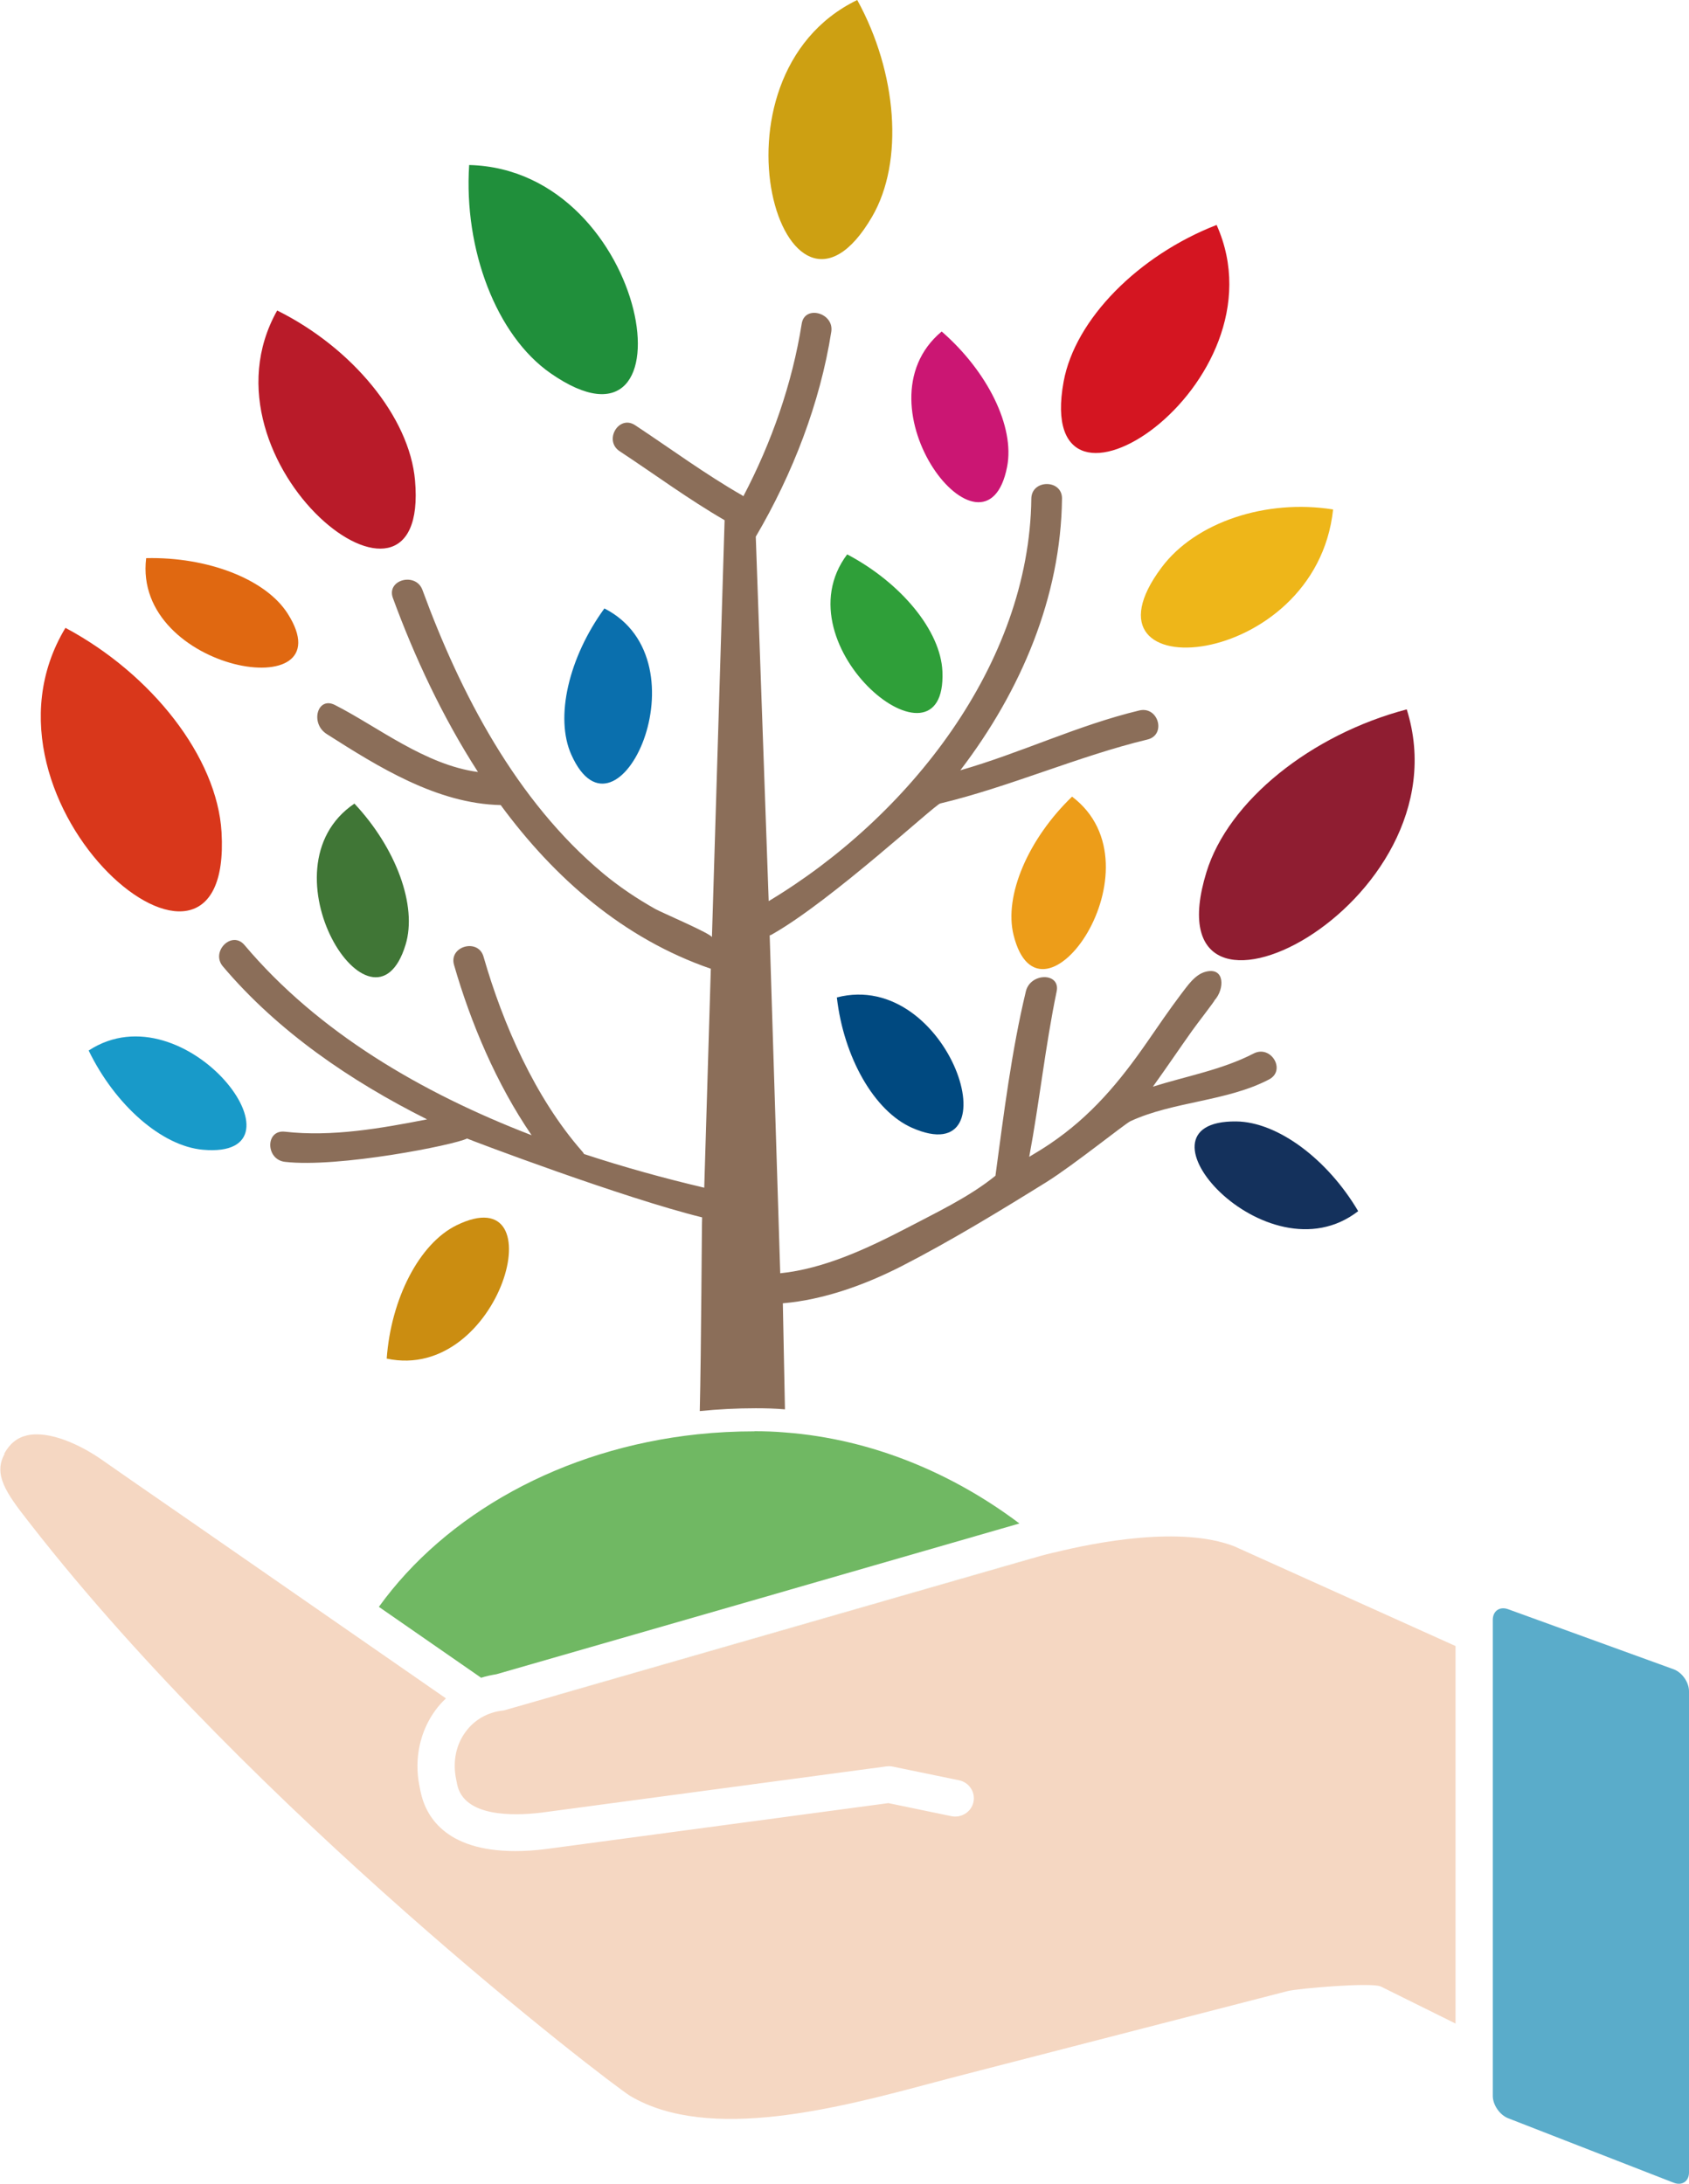
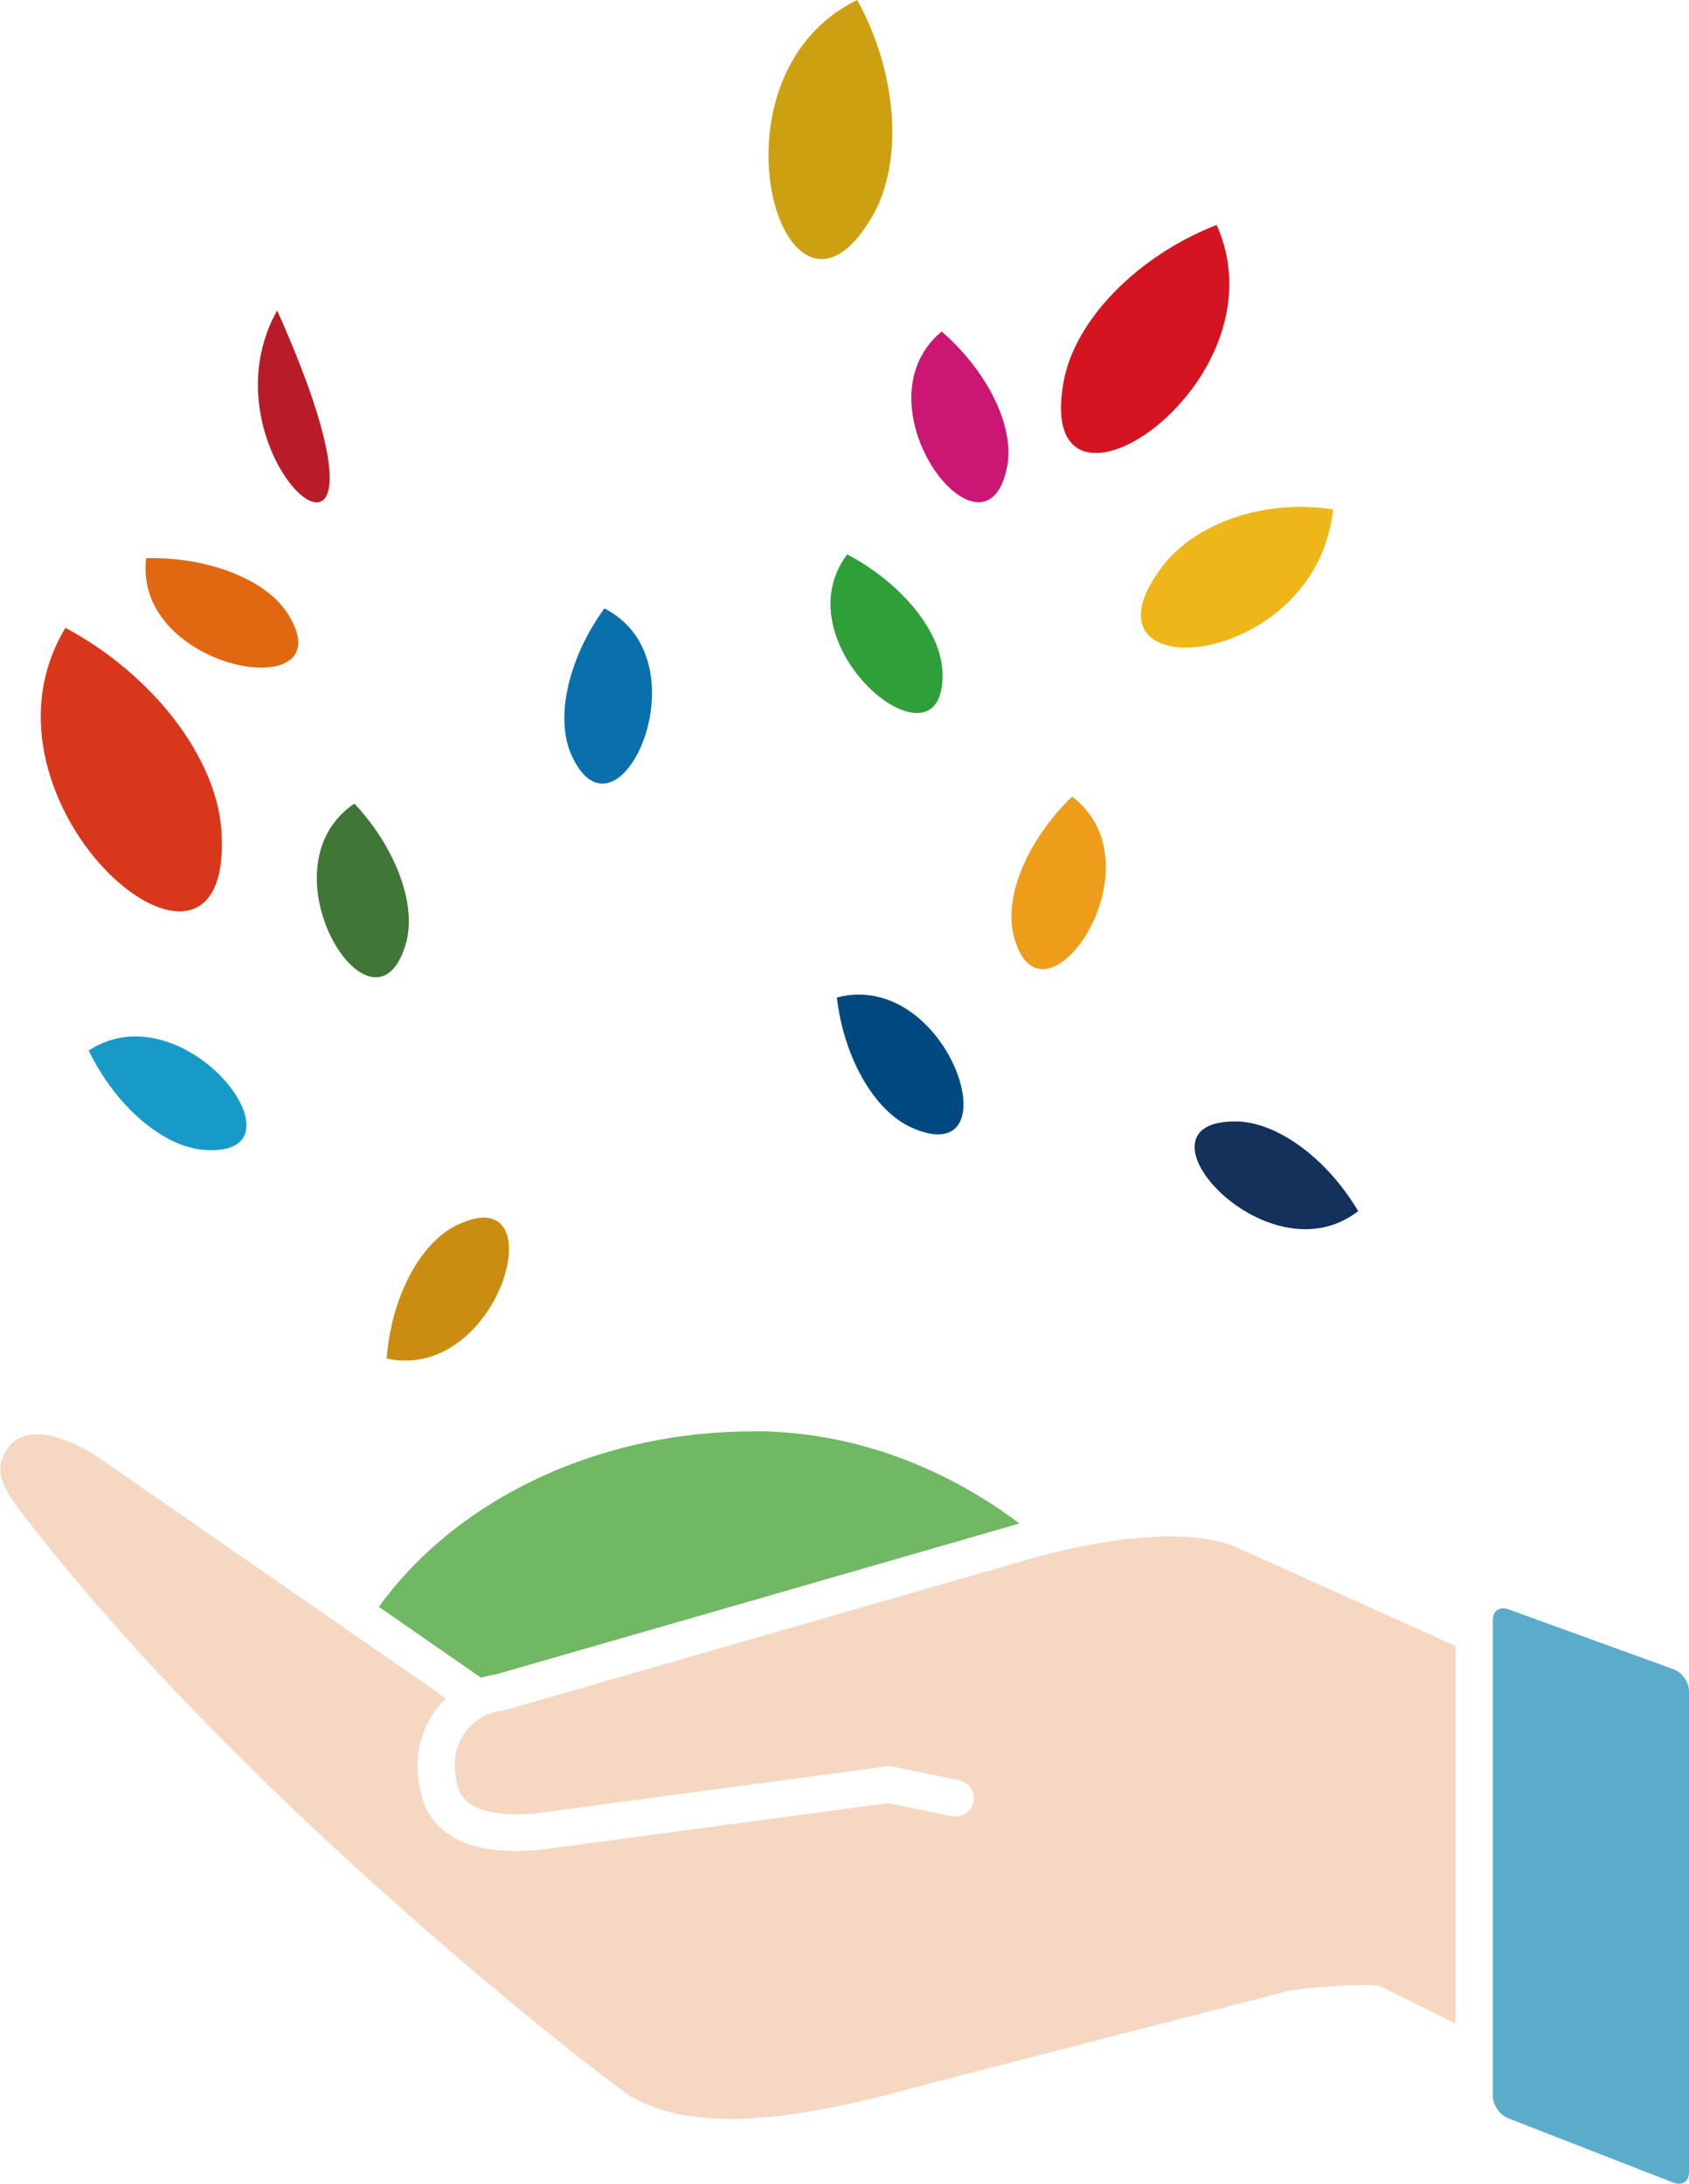
<svg xmlns="http://www.w3.org/2000/svg" width="246" height="318" viewBox="0 0 246 318" fill="none">
  <path d="M154.914 55.577C156.578 46.477 165.821 37.182 177.197 32.756C187.633 56.039 150.392 80.335 154.914 55.577Z" fill="#D41521" />
  <path d="M124.854 0C130.678 10.575 131.69 23.532 127.024 31.548C114.327 53.373 101.63 11.268 124.854 0Z" fill="#CDA012" />
-   <path d="M40.37 45.215C51.294 50.636 59.632 60.731 60.446 69.938C62.671 94.998 27.836 67.485 40.37 45.215Z" fill="#B91B29" />
-   <path d="M175.714 127.008C178.916 116.593 190.98 106.96 204.889 103.298C213.878 131.896 167.015 155.339 175.714 127.008Z" fill="#8F1D31" />
-   <path d="M80.161 54.333C72.293 48.841 67.536 36.346 68.332 24.029C94.902 24.687 101.576 69.28 80.161 54.333Z" fill="#208F3B" />
+   <path d="M40.37 45.215C62.671 94.998 27.836 67.485 40.37 45.215Z" fill="#B91B29" />
  <path d="M9.532 91.426C22.175 98.18 31.634 110.319 32.267 121.178C33.986 150.718 -6.005 117.179 9.532 91.426Z" fill="#D9371B" />
  <path d="M169.185 82.628C174.141 75.999 184.432 72.639 194.163 74.186C191.667 97.771 155.692 100.65 169.185 82.628Z" fill="#EEB619" />
  <path d="M147.625 136.161C146.196 130.403 149.777 122.138 156.144 116.006C169.637 126.173 151.514 151.855 147.625 136.161Z" fill="#ED9D19" />
  <path d="M132.83 164.225C127.313 161.79 122.882 153.952 121.887 145.243C138.346 141.013 147.824 170.855 132.83 164.225Z" fill="#004980" />
  <path d="M51.62 117.019C57.661 123.453 60.808 131.878 59.072 137.565C54.369 153.046 37.603 126.493 51.62 117.019Z" fill="#407636" />
  <path d="M123.389 80.726C131.238 84.868 137.008 91.835 137.261 97.771C137.949 113.909 113.296 94.181 123.389 80.726Z" fill="#2F9F39" />
  <path d="M137.153 48.272C143.827 54.066 147.824 62.136 146.685 67.965C143.592 83.837 124.185 59.078 137.153 48.272Z" fill="#CB1673" />
  <path d="M41.907 89.364C50.625 103.067 19.262 97.878 21.288 81.277C30.187 81.064 38.706 84.317 41.907 89.364Z" fill="#E06811" />
  <path d="M83.218 109.91C80.776 104.472 82.838 95.727 88.029 88.6C103.131 96.296 89.837 124.698 83.218 109.91Z" fill="#0A6FAD" />
  <path d="M29.554 167.425C23.531 166.891 16.748 160.884 12.914 152.975C27.076 143.715 45.923 168.882 29.554 167.425Z" fill="#189AC9" />
  <path d="M197.816 176.364C184.468 186.726 163.596 163.141 180.037 163.301C186.078 163.354 193.349 168.793 197.816 176.364Z" fill="#14315C" />
  <path d="M56.322 197.835C56.956 189.108 61.061 181.092 66.487 178.426C81.21 171.21 72.944 201.389 56.322 197.835Z" fill="#CB8D11" />
-   <path d="M139.812 112.185C148.656 109.661 156.958 105.609 165.929 103.458C168.715 102.783 169.908 107.013 167.123 107.688C157.175 110.07 146.884 114.638 136.936 117.002C136.122 117.215 121.164 131.096 112.555 136.001C112.41 136.108 112.247 136.161 112.103 136.215L113.64 185.411C120.043 184.754 126.355 181.785 131.98 178.871C136.303 176.596 141.132 174.338 144.985 171.21C146.196 162.217 147.336 153.01 149.416 144.355C150.085 141.6 154.462 141.6 153.901 144.355C152.237 152.371 151.405 160.44 149.904 168.455C150.917 167.851 151.912 167.247 152.889 166.589C158.911 162.537 163.071 157.525 167.123 151.677C168.715 149.367 170.306 147.039 172.006 144.781C172.947 143.573 174.032 141.884 175.642 141.493C178.409 140.8 178.391 144.017 176.89 145.67C176.998 145.67 174.303 149.136 173.616 150.113C171.699 152.815 169.854 155.552 167.919 158.236C172.838 156.69 177.993 155.783 182.569 153.419C185.119 152.086 187.362 155.872 184.83 157.187C178.735 160.386 170.867 160.386 164.645 163.266C163.849 163.639 156.361 169.664 152.436 172.117C145.654 176.329 138.383 180.755 131.275 184.398C126.011 187.082 120.007 189.268 114.02 189.783L114.327 205.228C112.916 205.104 111.506 205.068 110.059 205.068C107.31 205.068 104.596 205.211 101.92 205.477C102.137 196.662 102.209 177.751 102.263 177.271C90.706 174.427 68.64 166.074 68.025 165.789C66.198 166.731 49.251 170.091 41.491 169.184C38.67 168.846 38.634 164.474 41.491 164.794C48.31 165.576 55.472 164.314 62.201 162.999C51.059 157.418 40.478 150.202 32.466 140.729C30.639 138.579 33.768 135.433 35.613 137.619C46.321 150.309 61.369 159.124 77.43 165.31C72.293 157.809 68.549 148.923 66.126 140.498C65.348 137.761 69.671 136.588 70.43 139.325C73.252 149.136 77.936 159.835 84.755 167.62C84.882 167.744 84.972 167.887 85.063 168.047C90.887 169.966 96.765 171.584 102.571 172.952L103.529 141.067C90.796 136.677 80.758 127.879 72.926 117.233C63.648 117.037 55.093 111.67 47.587 106.889C45.127 105.325 46.23 101.361 48.78 102.659C54.984 105.805 61.893 111.385 69.616 112.416C64.444 104.4 60.356 95.62 57.227 87.089C56.232 84.406 60.573 83.268 61.532 85.916C67.066 101.006 75.205 116.628 87.848 127.186C90.199 129.141 92.75 130.847 95.426 132.358C96.258 132.838 103.692 136.001 103.692 136.481C103.692 136.463 105.537 75.75 105.537 75.75C100.256 72.693 95.354 69.067 90.254 65.708C87.884 64.144 90.127 60.34 92.514 61.922C97.705 65.353 102.734 69.067 108.142 72.16C108.196 72.195 108.232 72.231 108.268 72.266C112.392 64.41 115.394 55.826 116.769 47.135C117.203 44.362 121.508 45.553 121.074 48.308C119.446 58.705 115.431 69.049 110.077 78.149L111.958 131.22C132.342 118.975 149.922 96.74 150.212 72.604C150.248 69.778 154.715 69.778 154.679 72.604C154.516 86.894 148.729 100.579 139.884 112.15L139.812 112.185Z" fill="#8B6E59" />
  <path d="M81.174 246.8L150.139 226.947C150.139 226.947 150.212 226.947 150.284 226.894C150.302 226.894 150.338 226.894 150.356 226.876C150.23 226.912 150.139 226.947 150.121 226.947L81.156 246.8H81.174Z" fill="#70B863" />
  <path d="M109.86 208.41C111.361 208.41 112.844 208.463 114.309 208.588C127.115 209.547 138.89 214.63 148.476 221.846L115.141 231.462L112.935 232.102L72.312 243.796C71.552 243.921 70.792 244.081 70.069 244.312C70.015 244.276 69.978 244.241 69.924 244.205L55.183 233.986C64.896 220.513 81.825 210.951 101.63 208.854C104.344 208.57 107.093 208.428 109.896 208.428L109.86 208.41Z" fill="#70B863" />
  <path d="M0.615 211.68C1.447 210.187 2.496 209.352 3.943 209.014C7.199 208.285 11.721 210.383 14.886 212.604C17.87 214.701 20.873 216.763 23.875 218.843C25.376 219.874 26.86 220.904 28.343 221.935L64.951 247.315C64.408 247.831 63.883 248.4 63.431 249.022C61.17 252.097 60.302 256.096 61.08 260.006L61.243 260.823C61.93 264.253 64.661 269.55 75.061 269.55C76.418 269.55 77.919 269.461 79.565 269.248L129.394 262.565L138.564 264.467C140.029 264.769 141.476 263.845 141.784 262.405C142.091 260.965 141.151 259.544 139.686 259.241L130.045 257.251C129.738 257.18 129.43 257.18 129.123 257.215L78.859 263.951C74.699 264.449 67.537 264.591 66.578 259.81L66.415 258.993C65.927 256.487 66.415 254.069 67.826 252.168C69.092 250.444 71.01 249.342 73.18 249.093C73.325 249.093 73.469 249.04 73.614 249.004L81.174 246.836L150.14 226.983C150.14 226.983 150.23 226.947 150.375 226.912C150.827 226.77 151.93 226.45 153.486 226.076C153.486 226.076 153.522 226.076 153.54 226.076C159.509 224.601 171.971 222.149 179.766 225.17L211.997 239.691V294.664L201.127 289.278C199.788 288.621 188.991 289.563 187.544 289.936L140.554 302.057C139.143 302.413 137.642 302.822 136.086 303.23C122.25 306.927 103.313 312.01 91.81 305.221C88.283 302.999 37.006 263.649 4.649 222.202L4.106 221.509C0.869 217.385 -0.994 214.684 0.67 211.716L0.615 211.68Z" fill="#F5D7C2" />
  <path d="M219.684 234.341L243.739 243.068C244.987 243.512 246 244.97 246 246.267V316.347C246 317.645 244.987 318.32 243.757 317.84L219.665 308.456C218.436 307.976 217.423 306.518 217.423 305.203V235.887C217.423 234.572 218.436 233.879 219.684 234.341Z" fill="#5AACCA" />
</svg>